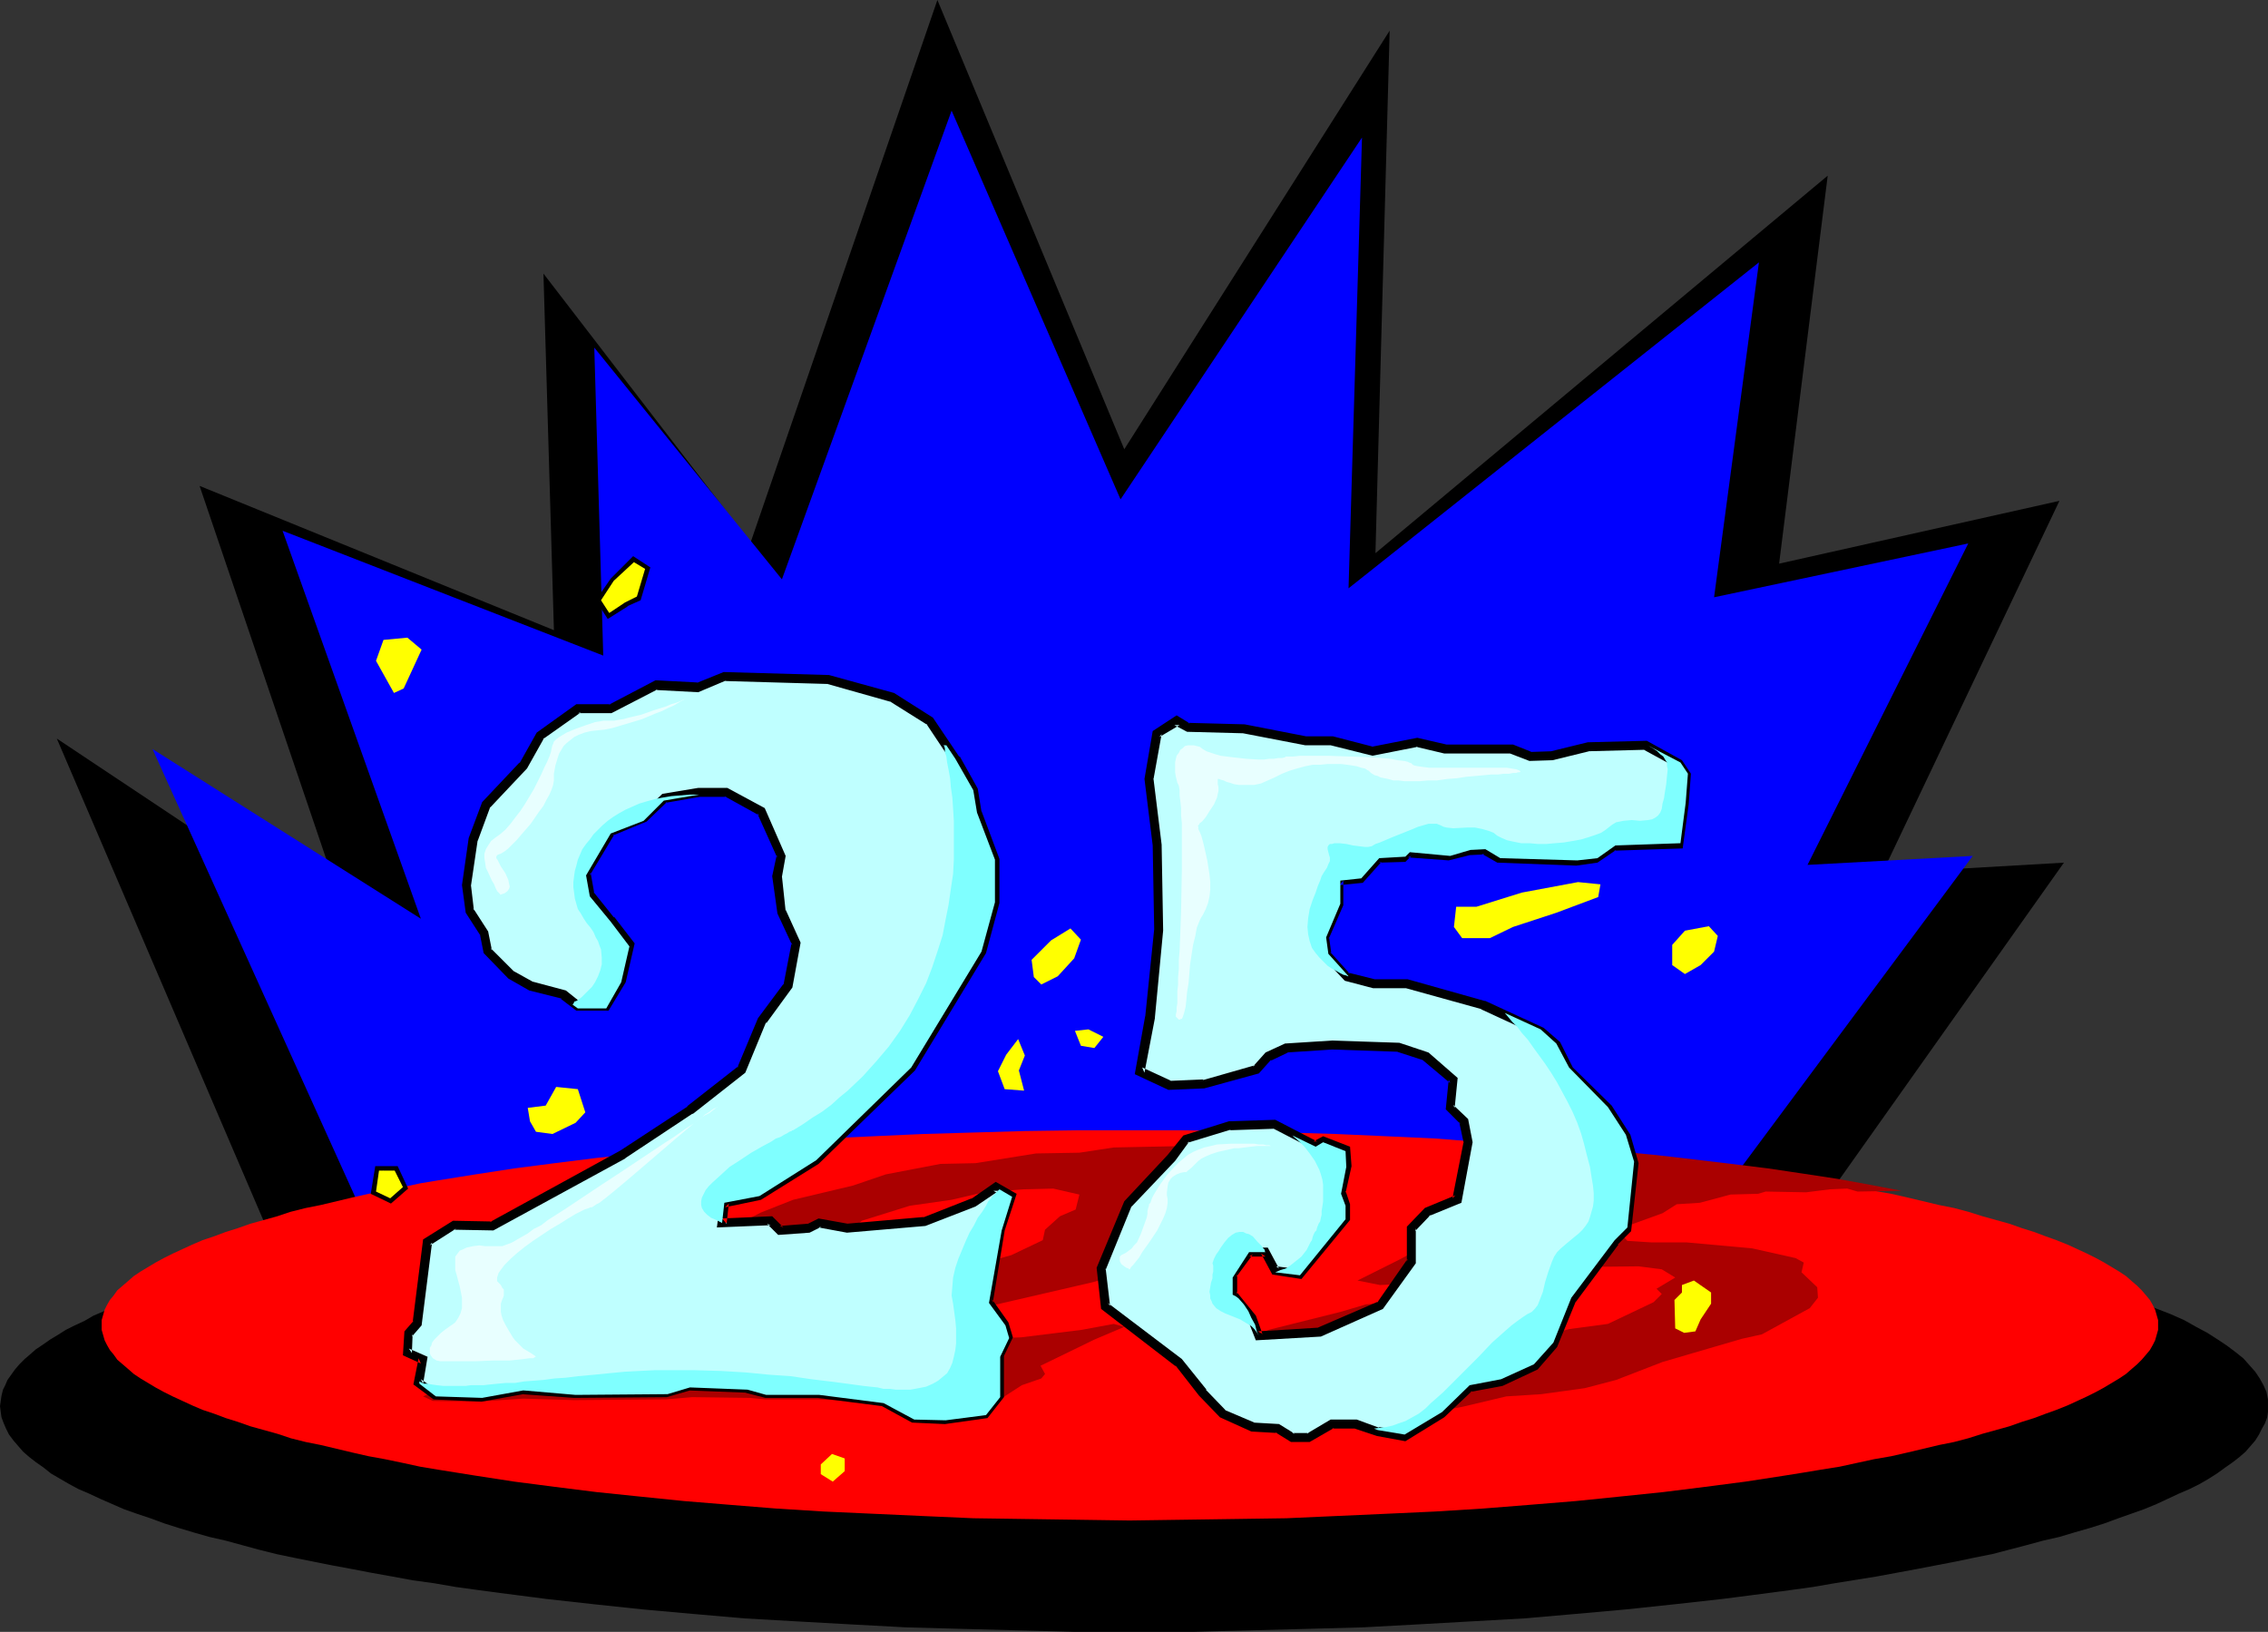
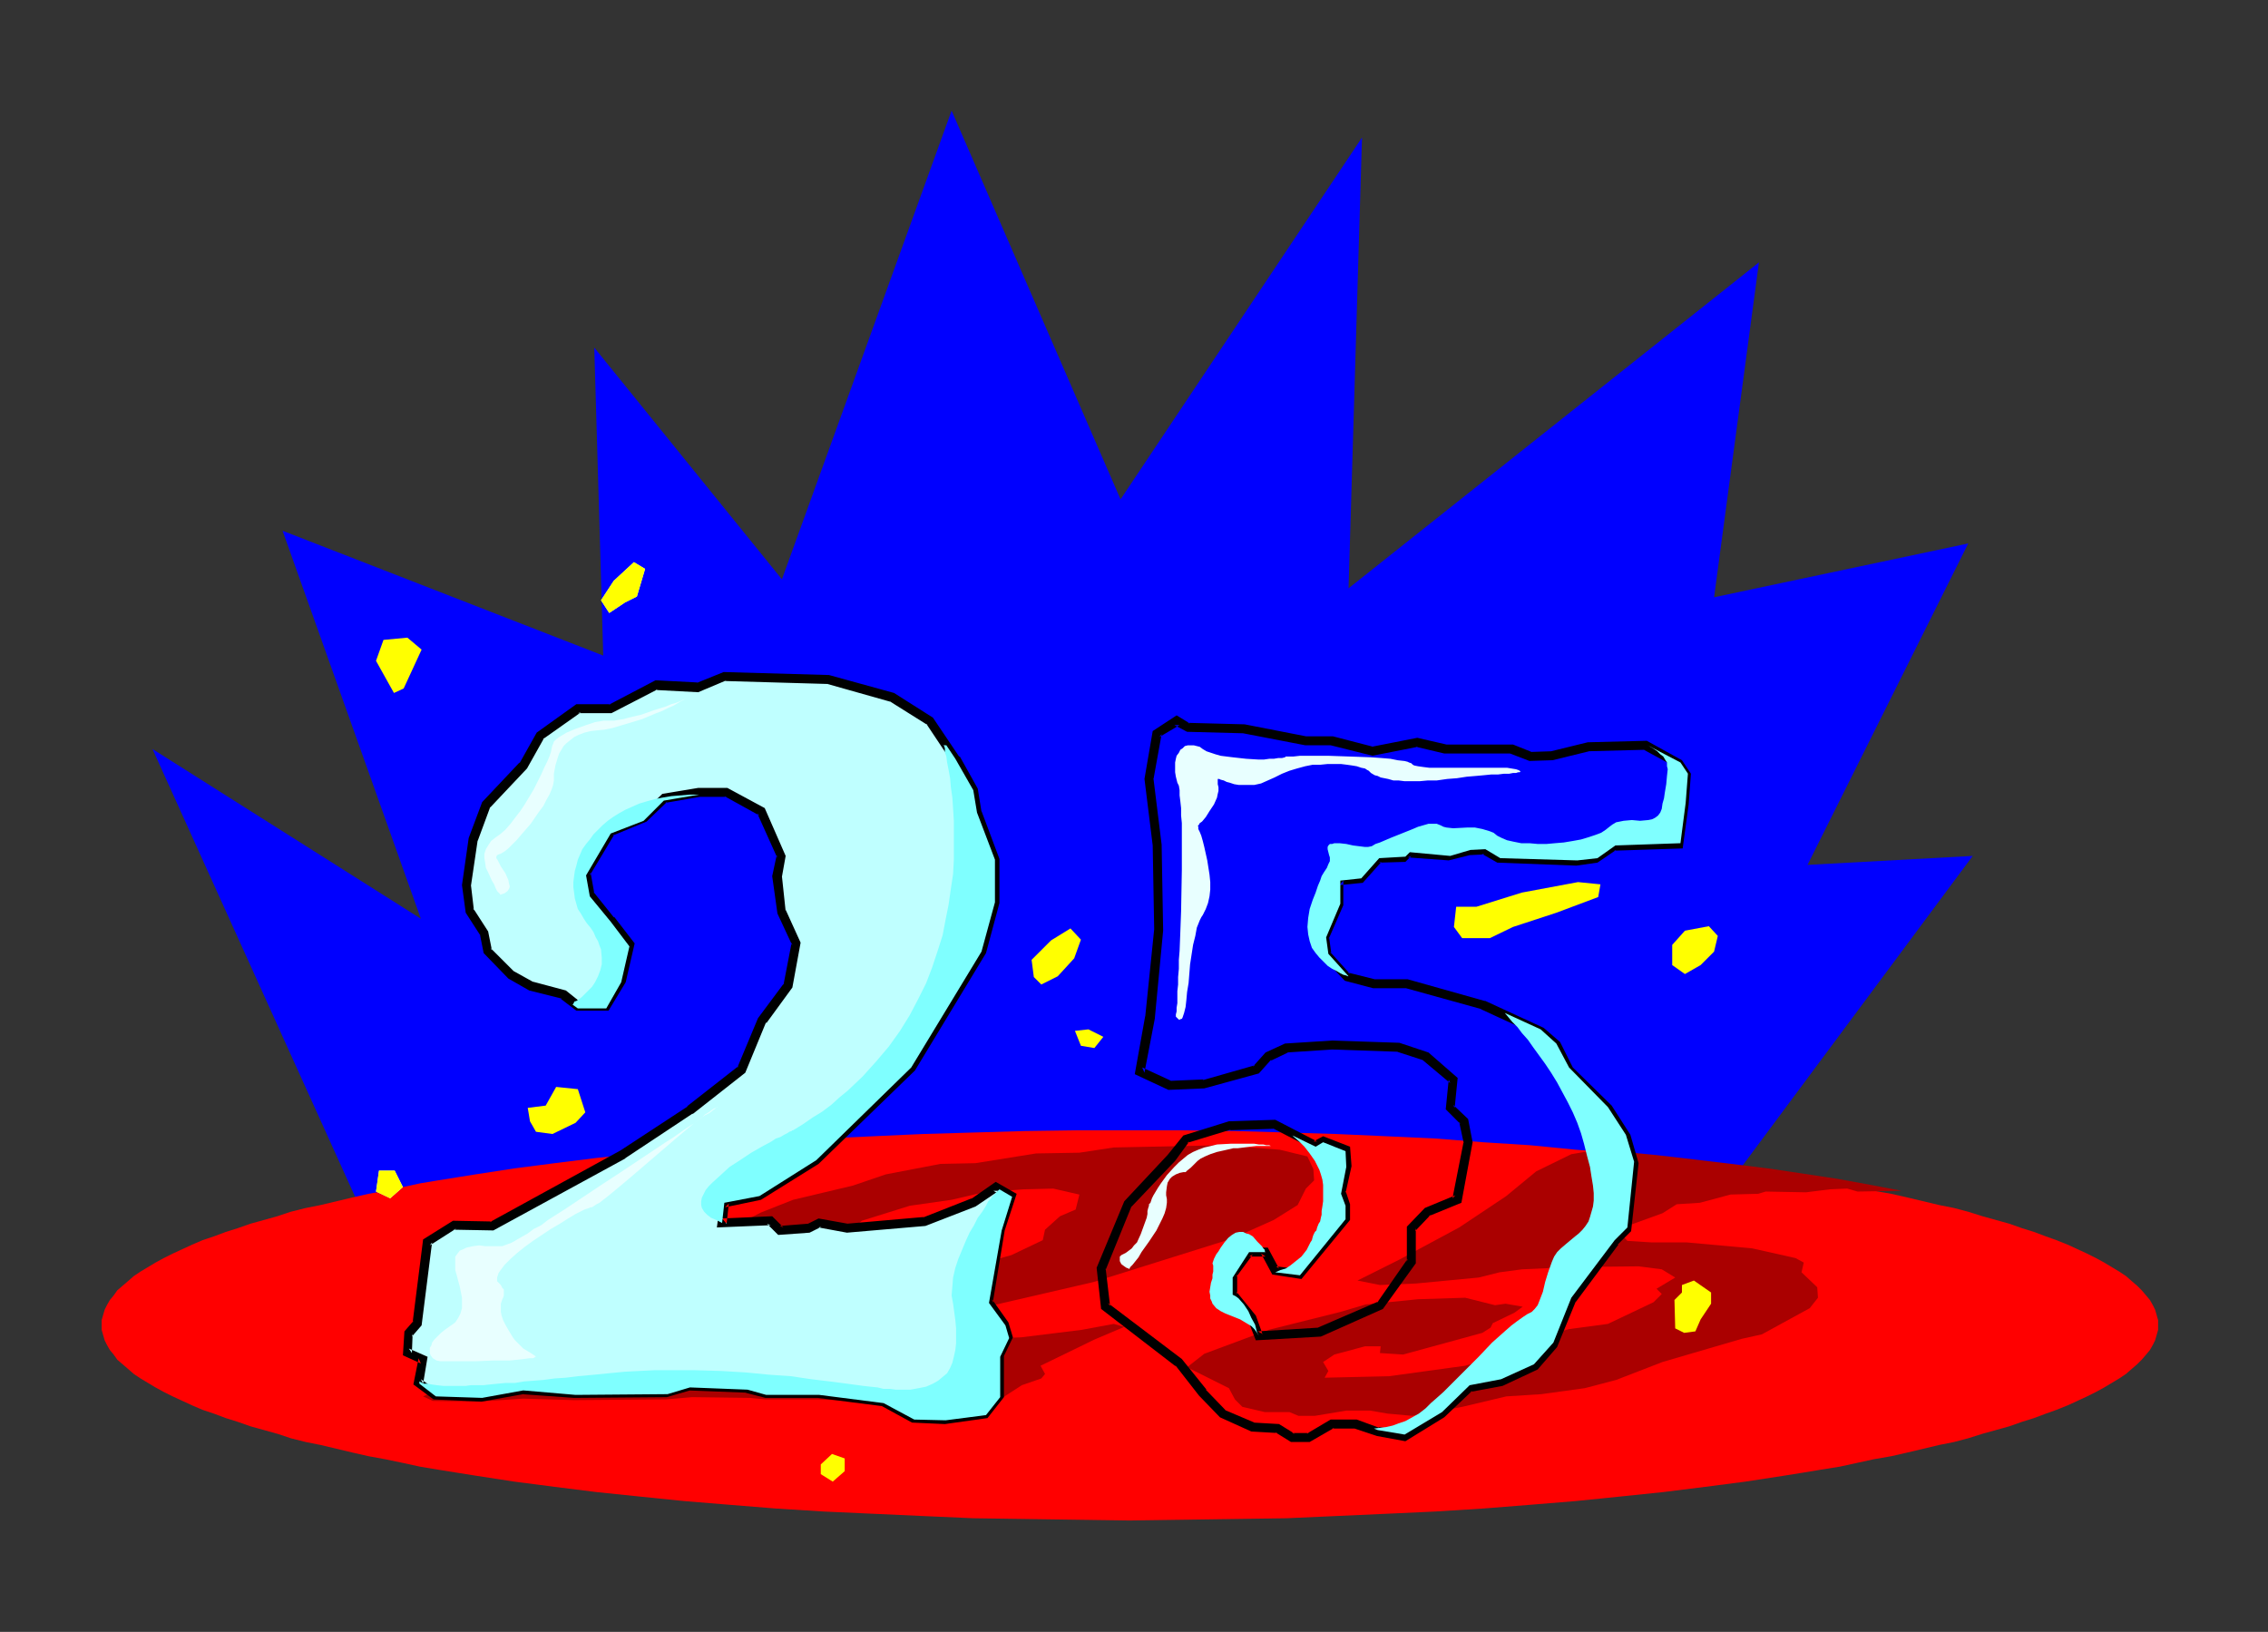
<svg xmlns="http://www.w3.org/2000/svg" xmlns:ns1="http://sodipodi.sourceforge.net/DTD/sodipodi-0.dtd" xmlns:ns2="http://www.inkscape.org/namespaces/inkscape" version="1.0" width="129.724mm" height="93.342mm" id="svg33" ns1:docname="25th Anniversary 3.wmf">
  <rect width="100%" height="100%" fill="#333333" stroke="none" />
  <ns1:namedview id="namedview33" pagecolor="#ffffff" bordercolor="#000000" borderopacity="0.25" ns2:showpageshadow="2" ns2:pageopacity="0.0" ns2:pagecheckerboard="0" ns2:deskcolor="#d1d1d1" ns2:document-units="mm" />
  <defs id="defs1">
    <pattern id="WMFhbasepattern" patternUnits="userSpaceOnUse" width="6" height="6" x="0" y="0" />
  </defs>
-   <path style="fill:#000000;fill-opacity:1;fill-rule:evenodd;stroke:none" d="M 390.748,264.713 446.177,186.495 406.908,188.757 445.207,108.277 384.608,121.852 395.112,37.978 297.344,119.589 300.414,6.626 243.046,97.126 202.646,0 162.246,117.327 117.483,59.148 l 2.262,77.087 -76.598,-31.19 32.966,97.126 -63.832,-42.503 48.157,112.317 -3.394,0.646 -3.394,0.97 -3.394,0.808 -3.232,0.808 -3.07,0.808 -3.07,0.97 -2.909,0.808 -2.747,0.97 -2.747,0.97 -2.747,0.808 -2.424,1.131 -2.424,0.97 -2.424,0.808 -2.262,0.97 -1.939,1.131 -2.101,0.97 -1.939,0.97 -1.778,1.131 -1.616,0.97 -1.616,1.131 -1.454,0.97 -1.293,1.131 -1.131,0.97 -1.131,1.131 -0.97,1.131 -0.808,1.131 -0.808,1.131 -0.485,1.131 -0.485,0.97 -0.323,1.293 -0.162,1.131 L 0,303.983 l 0.162,1.293 0.162,1.131 0.485,1.293 0.485,1.131 0.646,1.293 0.97,1.293 0.97,1.131 1.131,1.293 1.293,1.131 1.454,1.131 1.616,1.131 1.616,1.293 1.939,1.131 1.939,1.131 2.101,1.131 2.262,0.97 2.424,1.131 2.586,1.131 2.586,1.131 2.747,0.97 2.909,0.97 3.07,1.131 3.07,0.97 3.232,0.97 3.394,0.97 3.555,0.808 3.555,0.97 3.555,0.97 3.878,0.97 3.878,0.808 4.04,0.808 4.04,0.808 4.363,0.808 4.202,0.808 4.525,0.808 4.363,0.808 4.686,0.646 4.686,0.808 4.686,0.646 4.848,0.646 10.019,1.293 10.181,1.131 10.666,1.131 10.827,0.97 11.15,0.97 11.312,0.646 11.635,0.646 11.958,0.646 11.958,0.323 12.282,0.323 12.443,0.323 h 12.605 12.605 l 12.605,-0.323 12.282,-0.323 11.958,-0.323 11.958,-0.646 11.474,-0.646 11.474,-0.646 11.15,-0.97 10.827,-0.97 10.666,-1.131 10.181,-1.131 10.019,-1.293 4.848,-0.646 4.686,-0.646 4.686,-0.808 9.05,-1.454 8.726,-1.616 4.202,-0.808 4.202,-0.808 3.878,-0.808 4.04,-0.808 3.717,-0.97 3.717,-0.97 3.555,-0.97 3.555,-0.808 3.232,-0.97 3.394,-0.97 3.07,-0.97 3.07,-1.131 2.747,-0.97 2.747,-0.97 2.747,-1.131 2.424,-1.131 2.424,-1.131 2.262,-0.97 2.262,-1.131 1.939,-1.131 1.778,-1.131 1.778,-1.293 1.616,-1.131 1.454,-1.131 1.293,-1.131 1.131,-1.293 0.97,-1.131 0.808,-1.293 0.646,-1.293 0.646,-1.131 0.485,-1.293 0.162,-1.131 v -1.293 -1.454 l -0.323,-1.616 -0.646,-1.454 -0.808,-1.454 -0.97,-1.454 -1.293,-1.454 -1.293,-1.454 -1.616,-1.293 -1.939,-1.454 -1.939,-1.293 -2.262,-1.454 -2.424,-1.293 -2.586,-1.454 -2.909,-1.293 -2.909,-1.131 -3.232,-1.293 -3.232,-1.293 -3.555,-1.293 -3.717,-1.131 -3.878,-1.131 -4.04,-1.131 -4.202,-1.131 -4.202,-1.131 -4.525,-1.131 -4.686,-0.97 -4.686,-1.131 -5.01,-0.97 -5.01,-0.97 -5.171,-0.97 -5.333,-0.808 -5.494,-0.97 z" id="path1" />
  <path style="fill:#0000ff;fill-opacity:1;fill-rule:evenodd;stroke:none" d="m 82.254,270.854 -49.288,-108.923 58.014,36.685 -29.896,-83.874 69.326,26.988 -1.939,-66.582 40.562,50.098 36.683,-101.328 36.522,84.036 52.197,-78.218 -2.909,97.449 88.718,-70.461 -9.696,72.4 54.944,-11.636 -34.744,69.491 35.714,-1.939 -67.387,90.662 z" id="path2" />
  <path style="fill:#ff0000;fill-opacity:1;fill-rule:evenodd;stroke:none" d="m 244.177,328.709 11.474,-0.162 11.312,-0.162 11.15,-0.162 10.827,-0.485 10.827,-0.485 10.504,-0.485 10.342,-0.646 10.181,-0.808 9.858,-0.808 9.534,-0.97 9.373,-0.97 9.05,-1.131 8.726,-1.131 8.403,-1.293 4.04,-0.646 3.878,-0.646 4.04,-0.646 3.717,-0.808 3.717,-0.808 3.717,-0.646 3.555,-0.808 3.394,-0.808 3.394,-0.808 3.232,-0.646 3.07,-0.808 3.07,-0.97 2.909,-0.808 2.909,-0.808 2.747,-0.97 2.586,-0.808 2.586,-0.97 2.262,-0.808 2.424,-0.97 2.101,-0.97 2.101,-0.97 1.939,-0.97 1.778,-0.97 1.616,-0.97 1.616,-0.97 1.454,-0.97 1.293,-1.131 1.131,-0.97 0.97,-0.97 0.97,-1.131 0.808,-0.97 0.646,-1.131 0.485,-0.97 0.323,-1.131 0.323,-1.131 v -0.97 -1.131 l -0.323,-1.131 -0.323,-1.131 -0.485,-0.97 -0.646,-1.131 -0.808,-0.97 -0.97,-1.131 -0.97,-0.97 -1.131,-0.97 -1.293,-1.131 -1.454,-0.97 -1.616,-0.97 -1.616,-0.97 -1.778,-0.97 -1.939,-0.97 -2.101,-0.97 -2.101,-0.97 -2.424,-0.97 -2.262,-0.808 -2.586,-0.97 -2.586,-0.808 -2.747,-0.97 -2.909,-0.808 -2.909,-0.808 -3.07,-0.97 -3.07,-0.808 -3.232,-0.646 -3.394,-0.808 -3.394,-0.808 -3.555,-0.808 -3.717,-0.646 -3.717,-0.808 -3.717,-0.808 -4.04,-0.646 -3.878,-0.646 -4.04,-0.646 -8.403,-1.293 -8.726,-1.131 -9.05,-1.131 -9.373,-0.97 -9.534,-0.808 -9.858,-0.97 -10.181,-0.646 -10.342,-0.808 -10.504,-0.485 -10.827,-0.485 -10.827,-0.323 -11.15,-0.323 -11.312,-0.162 h -11.474 -11.312 l -11.312,0.162 -11.15,0.323 -10.989,0.323 -10.666,0.485 -10.666,0.485 -10.342,0.808 -10.019,0.646 -9.858,0.97 -9.534,0.808 -9.373,0.97 -9.05,1.131 -8.726,1.131 -8.403,1.293 -4.04,0.646 -4.04,0.646 -3.878,0.646 -3.717,0.808 -3.878,0.808 -3.555,0.646 -3.555,0.808 -3.394,0.808 -3.394,0.808 -3.232,0.646 -3.232,0.808 -2.909,0.97 -2.909,0.808 -2.909,0.808 -2.747,0.97 -2.586,0.808 -2.586,0.97 -2.424,0.808 -2.262,0.97 -2.101,0.97 -2.101,0.97 -1.939,0.97 -1.778,0.97 -1.616,0.97 -1.616,0.97 -1.454,0.97 -1.293,1.131 -1.131,0.97 -1.131,0.97 -0.808,1.131 -0.808,0.97 -0.646,1.131 -0.485,0.97 -0.323,1.131 -0.323,1.131 v 1.131 0.97 l 0.323,1.131 0.323,1.131 0.485,0.97 0.646,1.131 0.808,0.97 0.808,1.131 1.131,0.97 1.131,0.97 1.293,1.131 1.454,0.97 1.616,0.97 1.616,0.97 1.778,0.97 1.939,0.97 2.101,0.97 2.101,0.97 2.262,0.97 2.424,0.808 2.586,0.97 2.586,0.808 2.747,0.97 2.909,0.808 2.909,0.808 2.909,0.97 3.232,0.808 3.232,0.646 3.394,0.808 3.394,0.808 3.555,0.808 3.555,0.646 3.878,0.808 3.717,0.808 3.878,0.646 4.04,0.646 4.04,0.646 8.403,1.293 8.726,1.131 9.05,1.131 9.373,0.97 9.534,0.97 9.858,0.808 10.019,0.808 10.342,0.646 10.666,0.485 10.666,0.485 10.989,0.485 11.15,0.162 11.312,0.162 z" id="path3" />
  <path style="fill:#aa0000;fill-opacity:1;fill-rule:evenodd;stroke:none" d="m 240.784,286.207 2.262,0.646 -6.464,2.747 -11.635,5.656 0.97,1.778 -0.808,0.97 -4.202,1.454 -5.01,3.232 -5.333,1.293 -9.373,0.485 h -6.626 l -4.525,-1.293 -13.09,-0.646 h -11.474 l -3.394,-0.323 -12.443,-0.162 -5.656,0.485 -19.877,0.162 -10.989,-0.323 -9.858,0.646 -9.696,-0.162 -2.101,-0.97 3.555,-1.616 -2.747,-0.485 2.424,-1.454 3.07,-0.646 11.312,-5.979 7.757,-1.293 h 8.242 l 37.006,-5.656 20.038,-3.555 16.16,-3.232 10.504,-3.879 9.858,-2.747 6.787,-3.232 0.485,-2.263 3.232,-2.909 3.394,-1.454 0.808,-3.232 -5.656,-1.293 -6.464,0.162 -8.565,0.646 -6.949,1.616 -9.05,1.293 -10.342,3.232 -1.778,1.454 1.939,1.939 1.454,1.616 -5.979,2.747 -6.464,2.101 h -6.141 l -2.101,-0.808 -6.141,-0.485 -3.394,-0.646 -2.586,-1.616 1.293,-1.293 -0.808,-1.616 2.262,-1.778 6.626,-3.394 6.949,-2.747 12.928,-3.071 7.11,-2.424 11.797,-2.263 7.595,-0.162 13.09,-2.101 9.373,-0.162 7.434,-1.131 23.432,-0.485 12.443,0.97 5.979,1.454 1.293,2.747 0.162,2.424 -1.778,1.778 -1.778,3.555 -5.171,3.232 -9.05,4.04 -29.896,9.373 -32.158,7.434 -16.806,2.909 -8.403,0.646 -2.909,1.454 10.827,-0.323 0.97,0.808 6.464,-0.162 3.07,-0.485 5.494,0.323 17.776,-0.646 13.09,-1.616 z" id="path4" />
  <path style="fill:#aa0000;fill-opacity:1;fill-rule:evenodd;stroke:none" d="m 349.217,248.875 h -1.616 l -1.131,-0.323 h -0.485 -0.646 l -5.656,0.97 -7.595,3.717 -6.464,5.333 -10.181,6.788 -12.928,6.949 -9.05,4.525 4.848,0.97 7.757,-0.323 13.574,-1.293 4.525,-1.131 4.848,-0.646 10.666,-0.485 14.544,-0.162 5.01,0.646 2.909,1.778 -4.04,2.424 1.131,1.131 -1.778,1.778 -9.858,4.687 -8.403,1.131 -5.494,1.454 -4.363,2.747 -12.605,3.717 -16.483,2.263 -13.898,0.323 0.808,-1.454 -1.131,-1.939 2.424,-1.616 6.626,-1.778 h 3.394 l -0.162,1.454 5.01,0.323 17.13,-4.687 1.778,-1.131 0.485,-0.97 4.686,-2.263 1.778,-1.293 -3.717,-0.646 -2.262,0.323 -6.464,-1.616 -10.181,0.323 -11.312,1.131 -5.494,1.616 -15.514,3.879 -13.898,5.171 -3.717,2.909 9.05,4.525 1.293,2.424 1.616,1.616 4.848,1.131 h 5.333 l 1.939,0.808 h 3.555 l 6.787,-1.131 h 5.171 l 3.717,0.646 5.333,0.485 10.827,-1.939 9.534,-2.263 7.595,-0.485 9.373,-1.293 6.787,-1.778 10.019,-3.879 17.13,-5.01 4.363,-0.97 10.342,-5.656 1.778,-2.263 -0.162,-2.263 -3.394,-3.232 0.485,-2.101 -1.778,-0.97 -9.373,-2.101 -14.221,-1.293 H 356.974 l -5.171,-0.323 -1.616,-1.778 1.616,-1.454 7.595,-2.747 3.07,-1.939 5.01,-0.323 6.626,-1.778 5.979,-0.162 1.616,-0.485 8.726,0.162 5.171,-0.646 3.717,-0.162 2.262,0.646 9.534,-0.162 -6.787,-1.293 -7.11,-1.293 -7.434,-1.131 -7.595,-1.131 -7.918,-0.97 -8.08,-0.97 -8.403,-0.97 z" id="path5" />
  <path style="fill:#bfffff;fill-opacity:1;fill-rule:evenodd;stroke:none" d="m 85.325,253.077 1.778,3.555 -2.747,2.424 -3.07,-1.454 0.646,-4.525 z m 51.712,-131.548 2.424,1.454 -1.778,5.979 -2.586,1.293 -3.394,2.263 -1.778,-2.747 2.747,-4.202 z m 78.214,135.104 3.394,1.939 -2.424,7.272 -2.586,15.676 3.555,4.848 0.808,2.586 -1.939,4.202 v 8.565 l -3.07,3.879 -8.726,1.293 -6.787,-0.323 -6.626,-3.555 -13.898,-1.778 h -11.474 l -4.04,-1.131 -12.605,-0.485 -4.848,1.454 -19.715,0.162 -11.312,-0.808 -9.05,1.616 -9.858,-0.485 -3.555,-2.586 0.97,-5.171 -3.394,-1.454 0.162,-4.04 1.939,-2.263 2.262,-17.615 5.656,-3.555 8.242,0.162 28.28,-15.514 14.544,-9.535 11.15,-8.727 4.525,-10.666 5.494,-7.434 1.778,-9.212 -3.232,-6.788 -0.808,-7.757 0.808,-4.363 -4.202,-9.696 -7.595,-4.04 h -5.979 l -7.595,1.293 -4.363,4.202 -7.11,3.071 -5.333,8.888 0.808,4.525 4.525,5.656 4.04,5.171 -1.778,7.757 -3.232,5.656 h -6.141 l -3.07,-2.424 -6.949,-1.939 -4.363,-2.424 -5.171,-5.01 -0.646,-3.879 -3.232,-4.848 -0.646,-5.656 1.454,-9.858 2.909,-7.434 7.918,-8.565 3.555,-6.464 8.242,-5.818 h 7.11 l 9.858,-5.171 8.888,0.485 5.818,-2.263 22.462,0.646 13.736,3.879 8.242,5.01 5.494,8.242 3.878,6.788 0.808,4.848 3.878,10.181 v 9.212 l -2.909,10.666 -15.19,25.049 -20.523,20.039 -12.282,7.757 -7.595,1.454 -0.485,4.363 10.342,-0.485 2.262,2.101 5.979,-0.485 2.424,-1.131 5.979,1.131 16.806,-1.454 10.504,-4.04 z" id="path6" />
-   <path style="fill:#000000;fill-opacity:1;fill-rule:evenodd;stroke:none" d="m 85.325,254.047 -0.808,-0.646 1.616,3.717 0.162,-1.293 -2.586,2.424 h 1.131 l -3.07,-1.616 0.485,0.97 0.646,-4.525 -0.97,0.97 h 3.394 l 0.646,-1.939 h -4.848 l -0.97,5.979 4.363,2.101 3.717,-3.232 -2.262,-4.848 z" id="path7" />
-   <path style="fill:#000000;fill-opacity:1;fill-rule:evenodd;stroke:none" d="m 137.683,122.337 h -1.131 l 2.424,1.454 -0.485,-0.97 -1.616,5.979 0.485,-0.646 -2.586,1.293 h -0.162 l -3.394,2.263 1.293,0.162 -1.778,-2.586 v 0.97 l 2.747,-4.04 -0.162,0.162 4.363,-4.04 -0.808,-2.101 -4.848,4.848 -3.232,4.687 2.586,4.04 4.363,-2.747 h -0.162 l 2.909,-1.293 2.101,-7.111 -3.717,-2.424 z" id="path8" />
  <path style="fill:#000000;fill-opacity:1;fill-rule:evenodd;stroke:none" d="m 215.897,257.441 h -1.131 l 3.394,1.939 -0.323,-1.131 -2.424,7.272 h -0.162 l -2.747,16.161 3.878,5.333 -0.162,-0.485 0.808,2.747 v -0.646 l -1.939,4.202 v 8.888 l 0.162,-0.485 -3.07,3.879 0.646,-0.485 -8.726,1.293 h 0.162 l -6.787,-0.323 0.485,0.162 -6.787,-3.717 -14.221,-1.778 h -11.474 l 0.323,0.162 -4.202,-1.293 -12.766,-0.485 -5.01,1.454 h 0.162 l -19.715,0.162 v 0 l -11.474,-0.808 -9.05,1.616 h 0.323 l -9.858,-0.485 0.485,0.162 -3.717,-2.586 0.485,0.97 0.97,-5.818 -4.04,-1.778 0.646,0.97 0.162,-4.202 -0.162,0.646 2.101,-2.424 2.262,-17.938 -0.485,0.646 5.818,-3.717 -0.646,0.323 8.565,0.162 28.442,-15.514 0.162,-0.162 14.382,-9.535 h 0.162 l 11.312,-8.888 4.525,-10.989 v 0.323 l 5.656,-7.757 1.778,-9.696 -3.232,-7.111 v 0.323 l -0.808,-7.596 v 0.162 l 0.808,-4.525 -4.525,-10.343 -8.08,-4.363 h -6.302 l -7.757,1.293 -4.686,4.525 0.323,-0.162 -7.434,3.071 -5.818,9.535 0.97,5.171 4.686,5.818 v 0 l 4.04,5.171 -0.162,-0.808 -1.778,7.757 0.162,-0.323 -3.232,5.656 0.808,-0.485 h -6.141 l 0.646,0.162 -3.232,-2.586 -7.272,-1.939 0.323,0.162 -4.363,-2.424 0.162,0.162 -5.171,-5.171 0.323,0.485 -0.808,-4.04 -3.232,-5.01 0.162,0.485 -0.646,-5.495 v 0.162 l 1.454,-9.858 v 0.162 l 2.747,-7.434 -0.162,0.323 8.08,-8.565 3.717,-6.626 -0.323,0.323 8.242,-5.818 -0.646,0.162 h 7.272 l 10.019,-5.171 -0.485,0.162 9.211,0.485 6.141,-2.586 -0.485,0.162 22.462,0.646 h -0.162 l 13.736,3.879 -0.323,-0.162 8.242,5.171 -0.323,-0.323 5.494,8.242 v -0.162 l 3.878,6.788 -0.162,-0.323 0.808,4.848 3.878,10.343 v -0.323 9.212 -0.323 l -2.909,10.666 0.162,-0.323 -15.352,25.211 0.323,-0.162 -20.685,20.039 0.162,-0.162 -12.282,7.596 h 0.323 l -8.08,1.616 -0.808,6.141 11.635,-0.485 -0.808,-0.323 2.424,2.424 6.787,-0.485 2.586,-1.293 -0.646,0.162 6.141,1.131 16.968,-1.454 10.827,-4.202 5.01,-3.394 -0.646,-1.939 -5.333,3.717 0.162,-0.162 -10.666,4.202 0.323,-0.162 -16.645,1.454 h 0.162 l -6.302,-1.131 -2.586,1.293 0.323,-0.162 -6.141,0.485 0.808,0.323 -2.424,-2.424 -10.827,0.485 0.97,1.131 0.485,-4.363 -0.808,0.808 7.757,-1.616 12.443,-7.757 20.846,-20.201 15.352,-25.372 2.909,-10.828 v -9.535 l -3.878,-10.343 v 0.162 l -0.808,-5.01 -3.878,-6.949 h -0.162 l -5.656,-8.404 -8.403,-5.333 -14.059,-3.879 -22.786,-0.646 -5.979,2.424 0.485,-0.162 -9.211,-0.485 -10.181,5.333 0.485,-0.162 h -7.434 l -8.565,6.141 -3.717,6.626 v -0.162 l -8.08,8.565 -2.909,7.757 -1.454,10.181 0.808,5.979 3.232,5.01 -0.162,-0.323 0.808,4.04 5.333,5.495 4.525,2.586 7.11,1.778 h -0.323 l 3.394,2.586 h 6.949 l 3.717,-6.141 1.939,-8.404 -4.363,-5.656 h -0.162 l -4.525,-5.656 0.323,0.485 -0.808,-4.525 -0.162,0.646 5.333,-8.888 -0.485,0.323 7.434,-3.071 4.525,-4.363 -0.485,0.323 7.434,-1.293 h -0.162 5.979 l -0.485,-0.162 7.595,4.202 -0.485,-0.485 4.363,9.696 -0.162,-0.646 -0.97,4.525 1.131,8.08 3.232,6.949 -0.162,-0.646 -1.778,9.212 0.162,-0.485 -5.656,7.596 -4.525,10.828 0.323,-0.485 -11.15,8.727 h 0.162 l -14.544,9.535 v 0 l -28.28,15.514 0.485,-0.162 -8.403,-0.162 -6.464,4.04 -2.262,17.938 0.323,-0.485 -2.101,2.424 -0.323,5.171 3.878,1.778 -0.485,-1.131 -1.131,5.656 4.363,3.232 10.342,0.485 9.05,-1.616 h -0.323 l 11.312,0.808 h 0.162 l 19.877,-0.162 5.01,-1.454 h -0.323 l 12.605,0.485 h -0.323 l 4.363,1.131 h 11.474 -0.162 l 13.898,1.778 -0.323,-0.162 6.787,3.717 7.11,0.323 9.211,-1.293 3.555,-4.525 v -8.888 l -0.162,0.323 2.101,-4.363 -0.97,-3.232 -3.555,-5.01 0.162,0.808 2.586,-15.676 v 0 l 2.586,-7.919 -4.525,-2.586 z" id="path9" />
-   <path style="fill:#bfffff;fill-opacity:1;fill-rule:evenodd;stroke:none" d="m 304.454,184.394 -0.97,0.97 -5.656,0.162 -3.717,4.363 -4.686,0.485 v 5.171 l -3.07,7.272 0.485,3.555 4.363,4.848 5.656,1.454 h 7.272 l 16.483,4.525 12.443,5.818 3.394,2.909 2.747,5.333 8.403,8.404 3.878,5.979 1.778,5.979 -1.454,14.221 -2.747,2.586 -9.373,12.605 -3.878,9.696 -4.04,4.525 -7.272,3.394 -6.787,1.293 -5.979,5.656 -8.08,4.848 -5.818,-0.97 -4.848,-1.616 h -5.01 l -5.01,2.909 h -3.717 l -3.07,-1.939 -5.333,-0.323 -6.464,-2.909 -4.363,-4.525 -5.171,-6.464 -15.837,-12.121 -0.97,-8.242 5.818,-14.06 9.373,-9.858 3.07,-4.202 9.534,-2.747 9.534,-0.323 9.05,4.687 1.616,-0.97 4.848,1.939 0.323,3.394 -1.293,5.656 0.97,2.747 v 2.909 l -9.858,12.121 -5.333,-0.808 -2.101,-4.04 h -3.555 l -3.555,4.848 v 4.363 l 4.04,5.01 1.616,3.879 13.251,-0.808 13.09,-5.818 6.626,-9.373 v -7.272 l 3.394,-3.555 6.464,-2.747 2.424,-12.282 -0.808,-4.525 -3.07,-2.909 0.646,-5.979 -5.818,-5.171 -6.141,-1.939 -14.221,-0.485 -9.858,0.646 -3.878,1.778 -2.586,2.909 -11.474,3.071 -7.434,0.323 -6.302,-2.909 2.262,-11.797 1.778,-18.908 -0.323,-18.262 -1.778,-14.383 1.778,-9.858 4.202,-2.747 2.424,1.454 12.12,0.323 13.251,2.586 h 5.818 l 8.726,2.263 9.696,-1.939 5.979,1.454 h 14.544 l 3.878,1.616 4.848,-0.162 7.757,-1.939 12.443,-0.323 7.11,3.879 1.616,2.424 -0.485,6.303 -1.131,8.727 -14.059,0.485 -3.878,2.586 -4.363,0.485 -16.645,-0.485 -3.07,-1.778 -3.555,0.162 -4.202,1.131 z" id="path10" />
  <path style="fill:#000000;fill-opacity:1;fill-rule:evenodd;stroke:none" d="m 303.969,183.424 -1.293,1.293 0.646,-0.323 -5.818,0.323 -4.202,4.525 0.646,-0.323 -5.494,0.646 v 5.979 -0.323 l -3.07,7.434 0.485,4.202 4.848,5.171 6.141,1.616 h 7.272 -0.162 l 16.322,4.525 h -0.162 l 12.605,5.818 -0.323,-0.162 3.394,2.909 -0.162,-0.323 2.747,5.333 8.565,8.565 v 0 l 3.717,5.979 v -0.323 l 1.616,5.818 v -0.323 l -1.454,14.221 0.323,-0.646 -2.747,2.747 h -0.162 l -9.373,12.767 -4.04,9.696 0.323,-0.162 -4.202,4.525 0.323,-0.323 -7.272,3.394 h 0.323 l -7.11,1.293 -6.302,5.979 0.323,-0.162 -8.08,4.848 0.646,-0.162 -5.656,-0.97 v 0.162 l -4.848,-1.778 h -5.656 l -5.171,3.071 0.485,-0.162 h -3.717 l 0.646,0.162 -3.394,-2.101 -5.656,-0.323 h 0.323 l -6.464,-2.747 0.323,0.162 -4.363,-4.525 h 0.162 l -5.333,-6.626 -15.998,-12.121 0.485,0.646 -0.97,-8.242 v 0.485 l 5.656,-13.898 -0.162,0.323 9.534,-10.02 v 0 l 3.07,-4.202 -0.485,0.323 9.534,-2.909 -0.323,0.162 9.534,-0.323 -0.323,-0.162 9.373,4.848 2.101,-1.131 h -0.808 l 4.848,1.939 -0.646,-0.808 0.323,3.394 v -0.323 l -1.293,6.141 0.97,2.909 v -0.323 2.909 l 0.323,-0.646 -10.019,12.121 0.808,-0.485 -5.171,-0.646 0.646,0.485 -2.424,-4.525 h -4.525 l -4.04,5.495 v 4.848 l 4.363,5.495 -0.162,-0.323 1.778,4.525 14.059,-0.808 13.413,-5.979 7.11,-9.858 v -7.596 l -0.162,0.646 3.394,-3.555 -0.485,0.323 7.11,-2.909 2.424,-13.09 -0.97,-5.01 -3.232,-3.071 0.323,0.646 0.646,-6.464 -6.302,-5.495 -6.302,-2.101 -14.544,-0.485 v 0 l -10.181,0.646 -4.202,1.939 -2.747,3.071 0.485,-0.323 -11.312,3.232 0.162,-0.162 -7.434,0.323 h 0.485 l -6.302,-2.909 0.485,1.131 2.262,-11.797 v -0.162 l 1.778,-18.746 v -0.162 l -0.323,-18.262 v -0.162 l -1.778,-14.383 v 0.323 l 1.778,-9.858 -0.485,0.646 4.363,-2.586 h -1.131 l 2.747,1.454 12.282,0.323 h -0.162 l 13.413,2.586 h 5.818 -0.323 l 9.05,2.263 9.858,-1.939 h -0.485 l 6.141,1.454 h 14.706 -0.485 l 4.202,1.616 5.01,-0.162 7.918,-1.939 h -0.162 l 12.443,-0.323 h -0.485 l 7.11,3.879 -0.323,-0.323 1.616,2.263 -0.162,-0.485 -0.485,6.303 v -0.162 l -1.131,8.727 0.808,-0.808 -14.221,0.485 -4.202,2.747 0.485,-0.162 -4.363,0.485 h 0.162 l -16.645,-0.485 0.485,0.162 -3.394,-1.939 -3.878,0.162 -4.363,1.293 0.323,-0.162 -9.211,-0.646 0.323,1.939 8.888,0.646 4.525,-1.131 h -0.162 l 3.394,-0.162 -0.646,-0.162 3.394,1.939 16.968,0.646 h 0.162 l 4.525,-0.646 4.04,-2.747 -0.485,0.162 14.867,-0.485 1.293,-9.535 v 0 l 0.485,-6.626 -1.939,-2.909 -7.595,-4.202 -12.766,0.323 -7.918,1.939 h 0.162 l -4.848,0.162 h 0.485 l -4.04,-1.616 h -14.706 0.323 l -6.302,-1.454 -9.858,1.939 h 0.323 l -8.726,-2.263 h -5.979 0.162 l -13.251,-2.586 -12.282,-0.323 0.485,0.162 -2.909,-1.778 -5.171,3.394 -1.778,10.343 1.778,14.383 v 0 l 0.323,18.262 v -0.162 l -1.939,18.908 v -0.162 l -2.262,12.605 7.272,3.394 7.757,-0.323 11.797,-3.232 2.747,-3.071 -0.162,0.323 3.717,-1.778 h -0.323 l 9.858,-0.646 v 0 l 14.221,0.485 h -0.162 l 5.979,1.939 -0.485,-0.162 5.979,5.01 -0.323,-0.808 -0.646,6.464 3.232,3.232 -0.323,-0.485 0.97,4.525 v -0.323 l -2.424,12.282 0.646,-0.646 -6.626,2.747 -3.878,4.04 v 7.596 l 0.162,-0.646 -6.626,9.535 0.323,-0.323 -13.09,5.656 h 0.323 l -13.251,0.808 0.97,0.646 -1.454,-4.04 -4.202,-5.171 0.162,0.646 v -4.363 l -0.162,0.485 3.555,-4.848 -0.808,0.485 h 3.555 l -0.97,-0.646 2.424,4.525 6.302,0.97 10.504,-12.767 v -3.394 l -0.97,-2.909 v 0.485 l 1.293,-5.818 -0.323,-4.202 -5.818,-2.263 -2.101,1.131 h 0.808 l -9.05,-4.687 -10.019,0.323 -9.858,3.071 -3.394,4.202 v 0 l -9.373,10.02 -5.979,14.383 0.97,8.888 16.16,12.444 -0.162,-0.323 5.171,6.626 v 0 l 4.525,4.687 6.787,3.071 5.656,0.323 -0.485,-0.162 3.394,2.101 h 4.04 l 5.333,-3.071 -0.485,0.162 h 5.01 -0.162 l 4.848,1.616 v 0 l 6.141,1.131 8.403,-5.171 6.141,-5.818 -0.485,0.323 6.949,-1.293 7.595,-3.555 4.202,-4.848 4.04,-9.858 -0.162,0.323 9.373,-12.605 h -0.162 l 2.909,-2.909 1.616,-14.706 -1.778,-6.141 -4.04,-6.303 -8.565,-8.404 0.162,0.162 -2.747,-5.495 -3.555,-3.071 -12.605,-5.818 h -0.162 l -16.645,-4.687 h -7.434 0.323 l -5.818,-1.454 0.485,0.323 -4.363,-4.848 0.323,0.485 -0.485,-3.555 -0.162,0.485 3.232,-7.434 v -5.333 l -0.808,0.97 5.01,-0.485 4.04,-4.525 -0.646,0.162 5.818,-0.162 1.293,-1.293 -0.808,0.323 z" id="path11" />
  <path style="fill:#7fffff;fill-opacity:1;fill-rule:evenodd;stroke:none" d="m 164.185,258.572 12.282,-7.757 20.523,-20.039 15.19,-25.049 2.909,-10.666 v -9.212 l -3.878,-10.181 -0.808,-4.848 -3.878,-6.788 -1.939,-2.909 h -0.646 l 0.162,0.162 0.162,0.485 v 0.808 l 0.323,0.97 0.162,1.293 0.323,1.616 0.323,1.778 0.162,1.939 0.323,2.263 0.162,2.424 0.162,2.586 v 2.586 2.909 2.909 l -0.162,3.071 -0.485,3.232 -0.485,3.394 -0.646,3.232 -0.646,3.394 -1.131,3.555 -1.131,3.394 -1.293,3.394 -1.778,3.555 -1.778,3.394 -2.101,3.394 -2.424,3.394 -2.747,3.232 -2.909,3.232 -3.232,3.071 -1.778,1.454 -1.778,1.616 -1.939,1.454 -2.101,1.293 -2.101,1.454 -2.101,1.293 h -0.162 l -0.162,0.162 -0.485,0.162 -0.485,0.323 -0.646,0.323 -0.808,0.485 -0.97,0.323 -0.97,0.646 -2.101,1.131 -2.262,1.293 -2.424,1.616 -2.262,1.454 -1.939,1.778 -1.778,1.616 -0.808,0.808 -0.646,0.808 -0.485,0.97 -0.323,0.646 -0.162,0.808 v 0.808 l 0.162,0.646 0.485,0.808 0.646,0.646 0.808,0.646 1.131,0.485 1.293,0.646 0.485,-4.363 z" id="path12" />
  <path style="fill:#7fffff;fill-opacity:1;fill-rule:evenodd;stroke:none" d="m 126.856,199.585 0.808,0.97 0.646,0.97 0.485,1.131 0.485,0.808 0.323,0.97 0.323,0.808 0.162,1.778 v 1.454 l -0.323,1.293 -0.485,1.293 -0.646,1.293 -0.646,0.97 -0.808,0.808 -0.808,0.808 -0.646,0.646 -0.646,0.485 -0.485,0.323 -0.485,0.162 v 0.162 l -0.323,0.485 1.131,0.808 h 6.141 l 3.232,-5.656 1.778,-7.757 -4.04,-5.333 -4.525,-5.495 -0.808,-4.525 5.333,-9.05 7.11,-2.747 4.363,-4.363 7.595,-1.293 h -2.101 l -1.939,0.162 -1.939,0.162 -1.939,0.323 -1.616,0.323 -1.778,0.485 -1.616,0.485 -1.454,0.646 -1.454,0.646 -1.454,0.808 -1.293,0.808 -1.131,0.808 -1.131,0.97 -0.97,0.97 -0.97,0.97 -0.808,1.131 -0.808,0.97 -0.808,1.131 -0.485,1.131 -0.485,1.131 -0.323,1.293 -0.323,1.131 -0.162,1.131 -0.162,1.293 v 1.131 l 0.162,1.131 0.162,1.293 0.323,1.131 0.323,1.131 0.646,0.97 0.646,1.131 z" id="path13" />
  <path style="fill:#7fffff;fill-opacity:1;fill-rule:evenodd;stroke:none" d="m 206.04,281.843 0.485,3.555 0.162,1.778 v 1.616 1.616 l -0.162,1.454 -0.323,1.454 -0.323,1.293 -0.485,1.131 -0.646,1.131 -0.97,0.808 -0.97,0.808 -1.131,0.646 -1.454,0.646 -1.616,0.323 -1.778,0.323 h -0.97 -1.131 -1.131 l -1.131,-0.162 h -1.454 l -1.293,-0.323 -1.616,-0.162 -1.454,-0.162 -3.555,-0.485 -3.717,-0.485 -4.04,-0.485 -4.363,-0.646 -4.686,-0.323 -5.01,-0.485 -5.333,-0.323 -5.656,-0.162 h -5.818 -3.07 l -3.232,0.162 -3.07,0.162 -3.394,0.323 -3.232,0.323 -3.555,0.323 -2.586,0.323 -2.424,0.162 -2.424,0.323 -2.101,0.162 -2.101,0.162 -1.939,0.323 h -1.939 l -1.778,0.162 -1.616,0.162 -1.454,0.162 h -1.454 -1.293 l -1.131,0.162 h -4.848 l -1.454,-0.162 -1.131,-0.162 -0.808,-0.162 h -0.808 l -0.323,-0.162 -0.323,-0.162 -0.323,-0.162 v 0.485 0 l 3.555,2.747 10.019,0.323 8.888,-1.616 11.312,0.97 19.877,-0.162 4.848,-1.454 12.443,0.485 4.04,1.131 h 11.474 l 13.898,1.778 6.626,3.555 6.787,0.162 8.726,-1.131 3.07,-3.879 v -8.727 l 1.939,-4.04 -0.808,-2.747 -3.555,-4.848 2.747,-15.676 2.262,-7.272 -2.747,-1.616 -1.293,1.293 v 0 l -0.162,0.162 -0.162,0.162 -0.162,0.323 -0.646,0.646 -0.485,0.97 -0.808,1.293 -0.97,1.293 -0.808,1.616 -0.97,1.616 -0.808,1.778 -0.808,1.939 -0.808,1.939 -0.646,1.939 -0.485,2.101 -0.162,1.939 -0.162,1.939 z" id="path14" />
  <path style="fill:#7fffff;fill-opacity:1;fill-rule:evenodd;stroke:none" d="m 347.601,239.341 -8.403,-8.565 -2.747,-5.171 -3.394,-3.071 -7.757,-3.555 0.808,0.97 0.808,0.97 1.131,1.131 0.97,1.293 1.293,1.454 1.131,1.616 1.293,1.778 1.293,1.778 1.293,1.939 1.293,2.101 2.262,4.202 1.131,2.263 0.97,2.263 0.808,2.263 0.646,2.263 0.646,2.586 0.646,2.424 0.323,2.101 0.323,1.939 0.162,1.616 v 1.616 l -0.162,1.293 -0.323,1.131 -0.323,1.131 -0.323,0.97 -0.646,0.97 -0.646,0.808 -0.808,0.808 -0.808,0.646 -0.97,0.808 -0.97,0.808 -1.131,0.97 -0.808,0.808 -0.646,0.97 -0.485,1.131 -0.808,2.263 -0.646,2.101 -0.485,2.101 -0.808,2.101 -0.323,0.808 -0.646,0.808 -0.646,0.646 -0.97,0.485 -0.97,0.646 -1.131,0.808 -1.293,0.97 -1.293,1.131 -1.454,1.293 -1.454,1.293 -2.909,3.071 -3.07,3.071 -3.07,3.071 -1.454,1.454 -1.454,1.293 -1.293,1.131 -1.131,1.131 -1.454,1.131 -1.454,0.808 -1.454,0.808 -1.454,0.485 -1.293,0.485 -1.454,0.323 -2.586,0.323 0.808,0.323 5.818,0.97 8.08,-4.848 5.979,-5.818 6.787,-1.293 7.11,-3.232 4.202,-4.687 3.878,-9.696 9.373,-12.444 2.747,-2.747 1.454,-14.221 -1.778,-5.818 z" id="path15" />
  <path style="fill:#7fffff;fill-opacity:1;fill-rule:evenodd;stroke:none" d="m 273.588,270.692 -0.162,-0.162 v -0.323 l -0.323,-0.323 -0.323,-0.485 -0.97,-0.97 -0.97,-1.131 -0.808,-0.485 -0.646,-0.162 -0.646,-0.323 h -0.808 l -0.808,0.162 -0.808,0.485 -0.808,0.646 -0.808,0.97 -0.808,1.131 -0.485,0.808 -0.485,0.646 -0.323,0.646 -0.162,0.323 -0.162,0.485 -0.162,0.485 0.162,0.485 v 0.808 0.485 l -0.162,0.646 v 0.808 l -0.323,0.97 -0.162,0.97 -0.162,0.97 0.162,0.808 v 0.646 l 0.323,0.646 0.162,0.485 0.808,0.97 0.97,0.646 0.97,0.485 0.808,0.323 0.808,0.323 0.808,0.323 0.808,0.323 1.616,0.97 0.808,0.485 0.646,0.646 0.485,0.646 0.485,0.808 v 0 l -0.162,-0.323 -0.162,-0.323 -0.162,-0.485 -0.162,-0.646 -0.162,-0.646 -0.808,-1.454 -0.646,-1.454 -0.97,-1.454 -1.131,-1.293 -0.646,-0.485 -0.646,-0.323 v -3.717 l 3.555,-5.495 z" id="path16" />
  <path style="fill:#7fffff;fill-opacity:1;fill-rule:evenodd;stroke:none" d="m 275.689,275.056 5.333,0.646 9.858,-12.121 v -2.909 l -0.97,-2.586 1.131,-5.818 -0.162,-3.394 -4.848,-1.939 -1.616,0.97 -5.333,-2.586 0.323,0.162 0.323,0.323 1.131,0.97 1.131,1.131 1.131,1.454 1.131,1.616 0.97,1.939 0.323,0.97 0.323,1.131 0.162,1.131 v 1.131 1.293 1.131 l -0.162,1.131 -0.162,0.97 v 0.808 l -0.162,0.646 -0.162,0.808 -0.323,0.485 -0.323,0.808 -0.162,0.646 -0.323,0.323 v 0 0 l -0.162,0.323 -0.162,0.323 -0.162,0.485 -0.162,0.646 -0.323,0.485 -0.808,1.616 -1.131,1.454 -0.808,0.646 -0.808,0.646 -0.808,0.646 -0.97,0.646 -1.131,0.323 z" id="path17" />
  <path style="fill:#7fffff;fill-opacity:1;fill-rule:evenodd;stroke:none" d="m 359.398,173.728 -0.162,1.131 -0.323,0.808 -0.485,0.646 -0.646,0.485 -0.646,0.323 -0.808,0.162 -1.778,0.162 -1.778,-0.162 -1.778,0.162 -0.808,0.162 -0.808,0.162 -0.808,0.485 -0.646,0.485 -0.808,0.646 -0.97,0.646 -1.293,0.485 -1.454,0.485 -1.616,0.485 -1.778,0.323 -1.939,0.323 -1.939,0.162 -1.778,0.162 h -1.939 l -1.778,-0.162 h -1.778 l -1.616,-0.323 -1.454,-0.323 -1.131,-0.485 -0.97,-0.485 -0.808,-0.646 -0.808,-0.323 -1.616,-0.485 -1.616,-0.323 h -1.616 l -3.07,0.162 -1.454,-0.162 -0.646,-0.162 -0.646,-0.323 -0.808,-0.323 h -0.808 -0.97 l -1.131,0.323 -1.131,0.323 -1.131,0.485 -2.424,0.97 -2.424,0.97 -2.262,0.97 -0.97,0.323 -0.808,0.485 -0.808,0.162 h -0.646 l -1.293,-0.162 -1.293,-0.162 -1.454,-0.323 -1.454,-0.162 h -1.131 l -0.485,0.162 h -0.485 l -0.323,0.323 -0.162,0.323 v 0.485 l 0.162,0.646 0.162,0.646 0.162,0.485 v 0.808 l -0.323,0.646 -0.323,0.808 -0.323,0.485 -0.323,0.485 -0.485,0.808 -0.323,0.97 -0.485,1.131 -0.485,1.454 -0.646,1.616 -0.646,1.939 -0.162,0.97 -0.162,0.97 -0.162,1.939 0.162,1.616 0.323,1.454 0.485,1.454 0.808,1.131 0.808,0.97 0.97,0.97 0.808,0.808 0.97,0.646 0.97,0.485 0.808,0.485 0.646,0.323 0.646,0.162 0.323,0.162 h 0.162 l -4.363,-4.848 -0.485,-3.555 3.07,-7.272 v -5.01 l 4.525,-0.485 3.878,-4.363 5.656,-0.323 0.97,-0.97 8.726,0.808 4.363,-1.293 3.232,-0.162 3.232,1.939 16.645,0.485 4.363,-0.485 3.878,-2.747 14.059,-0.485 1.131,-8.727 0.485,-6.303 -1.616,-2.424 -7.11,-3.717 1.131,0.646 0.97,0.646 0.646,0.646 0.646,0.485 0.485,0.808 0.323,0.485 v 0.808 l 0.162,0.646 -0.162,1.454 -0.162,1.778 -0.323,1.939 -0.162,1.131 z" id="path18" />
  <path style="fill:#e8ffff;fill-opacity:1;fill-rule:evenodd;stroke:none" d="m 108.11,193.444 v -0.162 l -0.323,-0.323 -0.323,-0.323 -0.323,-0.646 -0.323,-0.808 -0.485,-0.808 -0.808,-1.778 -0.485,-0.97 -0.162,-1.131 -0.162,-0.97 v -0.97 l 0.323,-0.97 0.485,-0.808 0.646,-0.97 0.808,-0.646 1.131,-0.808 1.131,-0.97 1.131,-1.293 0.97,-1.293 1.131,-1.454 0.97,-1.454 1.939,-3.232 0.808,-1.616 0.808,-1.616 0.646,-1.454 0.646,-1.293 0.485,-1.131 0.323,-0.97 0.162,-0.808 0.162,-0.646 0.162,-0.323 0.162,-0.485 0.485,-0.485 0.646,-0.485 0.808,-0.485 0.808,-0.485 1.939,-0.808 2.262,-0.808 1.939,-0.646 0.97,-0.162 0.97,-0.162 h 0.808 0.646 0.808 l 0.808,-0.162 1.131,-0.162 1.131,-0.323 2.747,-0.646 2.747,-0.97 2.586,-0.808 1.131,-0.485 1.131,-0.323 0.808,-0.323 0.646,-0.323 0.485,-0.162 h 0.162 -0.162 l -0.323,0.162 -0.646,0.323 -0.808,0.485 -0.808,0.485 -1.131,0.485 -1.293,0.646 -1.293,0.485 -3.07,1.293 -3.232,0.97 -3.232,0.97 -1.616,0.323 -1.616,0.162 -1.454,0.162 -1.293,0.323 -1.293,0.485 -0.97,0.485 -0.808,0.646 -0.808,0.646 -0.646,0.646 -0.485,0.808 -0.485,0.808 -0.323,0.97 -0.485,1.616 -0.323,1.778 v 1.454 l -0.162,0.97 -0.323,0.97 -0.485,1.131 -0.646,1.131 -0.646,1.293 -0.97,1.293 -1.778,2.586 -2.101,2.424 -0.97,1.131 -0.97,0.97 -0.808,0.808 -0.808,0.646 -0.808,0.485 -0.485,0.162 -0.323,0.162 -0.162,0.323 v 0.323 l 0.323,0.485 0.323,0.646 0.323,0.646 0.97,1.454 0.646,1.454 0.162,0.808 0.162,0.646 -0.162,0.485 -0.323,0.485 -0.646,0.485 -0.485,0.162 z" id="path19" />
  <path style="fill:#e8ffff;fill-opacity:1;fill-rule:evenodd;stroke:none" d="m 155.136,239.341 h -0.162 l -0.323,0.323 -0.485,0.323 -0.808,0.646 -0.97,0.485 -1.131,0.808 -1.293,0.97 -1.293,0.808 -1.616,1.131 -1.616,1.131 -1.778,1.131 -1.939,1.293 -3.878,2.586 -3.878,2.586 -4.202,2.747 -3.878,2.586 -3.878,2.586 -1.778,1.131 -1.778,1.131 -1.454,1.131 -1.616,0.808 -1.293,0.97 -1.131,0.646 -1.131,0.646 -0.808,0.485 -0.646,0.323 -0.485,0.162 -1.293,0.485 h -1.293 -1.293 -1.131 l -1.293,-0.162 -1.293,0.162 -1.454,0.323 -0.646,0.323 -0.808,0.323 -0.485,0.646 -0.485,0.646 v 0.808 0.97 1.131 l 0.323,1.131 0.646,2.424 0.485,2.424 v 1.131 1.131 l -0.323,1.131 -0.485,0.97 -0.646,0.97 -0.646,0.485 -0.485,0.323 -1.131,0.808 -0.808,0.646 -0.808,0.808 -0.646,0.646 -0.485,0.646 -0.162,0.646 -0.323,0.485 v 0.646 0.485 l 0.162,0.485 0.485,0.646 0.808,0.485 0.808,0.162 h 4.202 1.778 1.778 l 3.717,-0.162 h 1.939 1.616 l 1.616,-0.162 1.454,-0.162 1.131,-0.162 h 0.808 l 0.323,-0.162 0.162,-0.162 h 0.162 l -0.162,-0.162 -0.485,-0.323 -0.485,-0.323 -0.808,-0.485 -0.808,-0.485 -0.808,-0.808 -0.97,-0.97 -0.485,-0.646 -0.485,-0.808 -0.485,-0.808 -0.646,-1.131 -0.485,-0.97 -0.323,-0.97 -0.162,-0.808 v -0.646 -0.646 -0.485 l 0.323,-0.97 0.162,-0.323 0.162,-0.485 v -0.808 -0.485 l -0.323,-0.323 -0.323,-0.646 -0.485,-0.485 -0.323,-0.323 v -0.485 -0.323 l 0.162,-0.485 0.162,-0.485 0.323,-0.485 0.485,-0.646 0.485,-0.646 1.293,-1.293 1.454,-1.293 1.616,-1.293 1.778,-1.293 3.878,-2.586 1.939,-1.131 1.778,-1.131 1.616,-0.97 1.293,-0.646 0.646,-0.323 0.485,-0.162 0.485,-0.162 0.323,-0.162 h 0.323 l 0.485,-0.323 0.485,-0.323 0.646,-0.323 0.808,-0.646 0.646,-0.485 1.778,-1.454 1.939,-1.616 2.101,-1.778 9.05,-7.757 2.101,-1.778 1.939,-1.616 1.778,-1.293 0.646,-0.646 0.808,-0.485 0.646,-0.485 0.485,-0.323 0.485,-0.162 z" id="path20" />
-   <path style="fill:#e8ffff;fill-opacity:1;fill-rule:evenodd;stroke:none" d="m 274.881,247.744 h -0.162 l -0.323,-0.162 h -0.646 l -0.646,-0.162 h -0.97 l -0.97,-0.162 h -1.293 -3.878 l -2.909,0.162 -1.293,0.323 -1.454,0.323 -1.293,0.485 -1.131,0.485 -1.131,0.646 -0.97,0.808 -0.97,0.808 -0.97,0.97 -1.616,1.778 -1.293,1.778 -0.646,0.97 -0.485,0.808 -0.485,0.808 -0.323,0.646 -0.162,0.485 -0.162,0.485 -0.162,0.162 -0.162,0.162 v 0.162 0.162 l -0.162,0.485 -0.162,0.646 v 0.646 l -0.162,0.808 -0.646,1.778 -0.646,1.778 -0.808,1.778 -0.646,0.646 -0.485,0.646 -0.646,0.485 -0.646,0.485 -0.646,0.323 -0.323,0.162 -0.323,0.323 v 0.323 0.323 0.323 l 0.323,0.646 0.646,0.485 0.485,0.323 0.485,0.162 v 0.162 h 0.162 l 0.162,-0.162 0.162,-0.323 0.485,-0.485 0.646,-0.808 0.646,-0.808 0.646,-1.131 1.616,-2.263 1.616,-2.424 0.646,-1.293 0.646,-1.293 0.485,-1.131 0.323,-1.131 0.162,-1.131 v -0.808 l -0.162,-0.808 v -0.646 l 0.162,-1.293 0.162,-0.808 0.485,-0.808 0.485,-0.485 0.808,-0.485 0.808,-0.323 0.808,-0.162 h 0.485 l 0.323,-0.323 0.808,-0.646 0.323,-0.323 0.485,-0.485 0.646,-0.646 0.646,-0.485 0.97,-0.485 1.131,-0.485 1.454,-0.485 1.454,-0.323 2.101,-0.485 h 0.97 l 1.293,-0.162 1.293,-0.162 1.454,-0.162 h 1.454 z" id="path21" />
+   <path style="fill:#e8ffff;fill-opacity:1;fill-rule:evenodd;stroke:none" d="m 274.881,247.744 h -0.162 l -0.323,-0.162 h -0.646 l -0.646,-0.162 h -0.97 l -0.97,-0.162 h -1.293 -3.878 l -2.909,0.162 -1.293,0.323 -1.454,0.323 -1.293,0.485 -1.131,0.485 -1.131,0.646 -0.97,0.808 -0.97,0.808 -0.97,0.97 -1.616,1.778 -1.293,1.778 -0.646,0.97 -0.485,0.808 -0.485,0.808 -0.323,0.646 -0.162,0.485 -0.162,0.485 -0.162,0.162 -0.162,0.162 v 0.162 0.162 l -0.162,0.485 -0.162,0.646 v 0.646 l -0.162,0.808 -0.646,1.778 -0.646,1.778 -0.808,1.778 -0.646,0.646 -0.485,0.646 -0.646,0.485 -0.646,0.485 -0.646,0.323 -0.323,0.162 -0.323,0.323 v 0.323 0.323 0.323 l 0.323,0.646 0.646,0.485 0.485,0.323 0.485,0.162 v 0.162 l 0.162,-0.162 0.162,-0.323 0.485,-0.485 0.646,-0.808 0.646,-0.808 0.646,-1.131 1.616,-2.263 1.616,-2.424 0.646,-1.293 0.646,-1.293 0.485,-1.131 0.323,-1.131 0.162,-1.131 v -0.808 l -0.162,-0.808 v -0.646 l 0.162,-1.293 0.162,-0.808 0.485,-0.808 0.485,-0.485 0.808,-0.485 0.808,-0.323 0.808,-0.162 h 0.485 l 0.323,-0.323 0.808,-0.646 0.323,-0.323 0.485,-0.485 0.646,-0.646 0.646,-0.485 0.97,-0.485 1.131,-0.485 1.454,-0.485 1.454,-0.323 2.101,-0.485 h 0.97 l 1.293,-0.162 1.293,-0.162 1.454,-0.162 h 1.454 z" id="path21" />
  <path style="fill:#e8ffff;fill-opacity:1;fill-rule:evenodd;stroke:none" d="m 254.197,219.786 v -0.485 l 0.162,-0.646 v -0.808 l 0.162,-0.97 v -1.131 -1.454 l 0.162,-1.454 v -1.616 l 0.162,-1.778 v -1.939 l 0.162,-1.939 0.162,-4.202 0.162,-4.363 0.162,-8.888 v -4.363 -2.101 -1.778 -1.939 l -0.162,-1.616 v -1.616 l -0.162,-1.454 -0.162,-1.293 v -1.131 l -0.162,-0.97 -0.323,-0.646 -0.323,-1.293 -0.162,-0.97 v -1.131 -0.97 l 0.162,-0.808 0.162,-0.646 0.485,-0.646 0.323,-0.646 0.485,-0.323 0.485,-0.485 0.646,-0.162 h 0.485 0.808 l 0.646,0.162 0.646,0.162 0.646,0.485 0.808,0.485 0.97,0.323 0.97,0.323 1.131,0.323 2.586,0.323 2.909,0.323 2.586,0.162 h 1.293 l 1.131,-0.162 h 0.97 l 0.97,-0.162 h 0.808 l 0.646,-0.162 0.162,-0.162 h 0.485 0.485 0.646 l 1.454,-0.162 h 1.778 4.363 l 4.686,0.162 4.525,0.162 2.262,0.162 1.939,0.162 1.616,0.323 1.454,0.162 0.646,0.162 0.323,0.162 0.485,0.162 0.162,0.162 0.162,0.162 0.323,0.162 0.808,0.162 1.131,0.162 1.293,0.162 h 1.616 5.171 3.717 5.01 1.293 l 0.97,0.162 0.97,0.162 0.485,0.162 0.323,0.162 0.162,0.162 -0.162,0.162 h -0.323 l -0.485,0.162 h -0.646 l -0.808,0.162 h -1.131 l -1.293,0.162 h -1.454 l -1.616,0.162 -1.778,0.162 -1.939,0.162 -2.101,0.323 -2.101,0.162 -2.262,0.323 h -1.939 l -1.778,0.162 h -1.778 -1.454 l -1.293,-0.162 h -1.131 l -1.131,-0.323 -0.808,-0.162 -0.808,-0.162 -0.646,-0.323 -0.646,-0.162 -0.808,-0.485 -0.485,-0.485 -0.323,-0.162 -0.485,-0.323 -0.808,-0.162 -0.97,-0.323 -0.97,-0.162 -1.131,-0.162 -1.293,-0.162 h -1.454 -1.454 l -1.616,0.162 h -1.616 l -1.616,0.323 -1.778,0.485 -1.616,0.485 -1.616,0.646 -1.616,0.808 -1.454,0.646 -1.454,0.646 -1.454,0.323 h -1.131 -1.293 -0.97 l -0.97,-0.162 -0.97,-0.323 -0.646,-0.162 -0.646,-0.323 -0.646,-0.162 -0.323,-0.162 h -0.323 v 0.162 0.485 0.485 l 0.162,0.646 v 0.808 l -0.162,0.646 -0.162,0.808 -0.646,1.454 -0.97,1.454 -0.808,1.293 -0.808,0.97 -0.485,0.323 -0.162,0.323 -0.162,0.162 -0.162,0.162 h 0.162 v 0.646 l 0.323,0.646 0.323,0.808 0.323,1.131 0.323,1.293 0.323,1.454 0.323,1.454 0.485,3.071 0.162,1.616 v 1.616 l -0.162,1.454 -0.323,1.454 -0.485,1.293 -0.646,1.293 -0.323,0.485 -0.323,0.646 -0.646,1.616 -0.323,1.778 -0.485,1.939 -0.646,4.202 -0.323,4.04 -0.323,1.939 -0.162,1.778 -0.162,1.454 -0.323,1.293 -0.162,0.485 -0.162,0.485 -0.162,0.323 h -0.162 l -0.323,0.162 h -0.162 l -0.323,-0.323 z" id="path22" />
  <path style="fill:#ffff00;fill-opacity:1;fill-rule:evenodd;stroke:none" d="m 88.072,137.851 3.07,2.586 -3.878,8.404 -2.101,0.97 -3.878,-6.949 1.616,-4.525 z" id="path23" />
  <path style="fill:#ffff00;fill-opacity:1;fill-rule:evenodd;stroke:none" d="m 137.037,121.529 2.424,1.454 -1.778,5.979 -2.586,1.293 -3.394,2.263 -1.778,-2.747 2.747,-4.202 z" id="path24" />
  <path style="fill:#ffff00;fill-opacity:1;fill-rule:evenodd;stroke:none" d="m 124.917,235.462 1.616,5.01 -2.101,2.263 -5.01,2.424 -3.555,-0.485 -1.293,-2.263 -0.485,-2.909 3.878,-0.485 2.262,-4.04 z" id="path25" />
  <path style="fill:#ffff00;fill-opacity:1;fill-rule:evenodd;stroke:none" d="m 85.325,253.077 1.778,3.555 -2.747,2.424 -3.07,-1.454 0.646,-4.525 z" id="path26" />
  <path style="fill:#ffff00;fill-opacity:1;fill-rule:evenodd;stroke:none" d="m 182.608,315.296 v 2.747 l -2.586,2.263 -2.586,-1.616 v -2.101 l 2.424,-2.263 z" id="path27" />
  <path style="fill:#ffff00;fill-opacity:1;fill-rule:evenodd;stroke:none" d="m 235.289,222.533 3.232,1.616 -1.939,2.424 -2.909,-0.485 -1.293,-3.232 z" id="path28" />
-   <path style="fill:#ffff00;fill-opacity:1;fill-rule:evenodd;stroke:none" d="m 220.099,224.634 1.454,3.555 -1.293,3.232 1.131,4.363 -4.202,-0.323 -1.454,-3.879 1.778,-3.555 z" id="path29" />
  <path style="fill:#ffff00;fill-opacity:1;fill-rule:evenodd;stroke:none" d="m 369.417,200.232 1.939,2.101 -0.808,3.394 -2.909,2.909 -3.394,1.939 -2.747,-1.939 v -4.363 l 2.747,-3.071 z" id="path30" />
  <path style="fill:#ffff00;fill-opacity:1;fill-rule:evenodd;stroke:none" d="m 341.137,190.697 4.848,0.485 -0.485,2.747 -9.05,3.394 -9.373,3.071 -5.01,2.424 h -5.979 l -1.778,-2.424 0.485,-4.363 h 4.363 l 9.858,-3.071 z" id="path31" />
  <path style="fill:#ffff00;fill-opacity:1;fill-rule:evenodd;stroke:none" d="m 369.902,279.419 v 2.424 l -2.262,3.394 -1.131,2.586 -2.424,0.323 -1.939,-0.97 -0.162,-6.141 1.616,-1.616 v -1.616 l 2.586,-0.97 z" id="path32" />
  <path style="fill:#ffff00;fill-opacity:1;fill-rule:evenodd;stroke:none" d="m 231.411,200.716 2.262,2.424 -1.454,4.04 -3.555,3.879 -3.555,1.778 -1.616,-1.616 -0.485,-3.717 4.202,-4.202 z" id="path33" />
</svg>